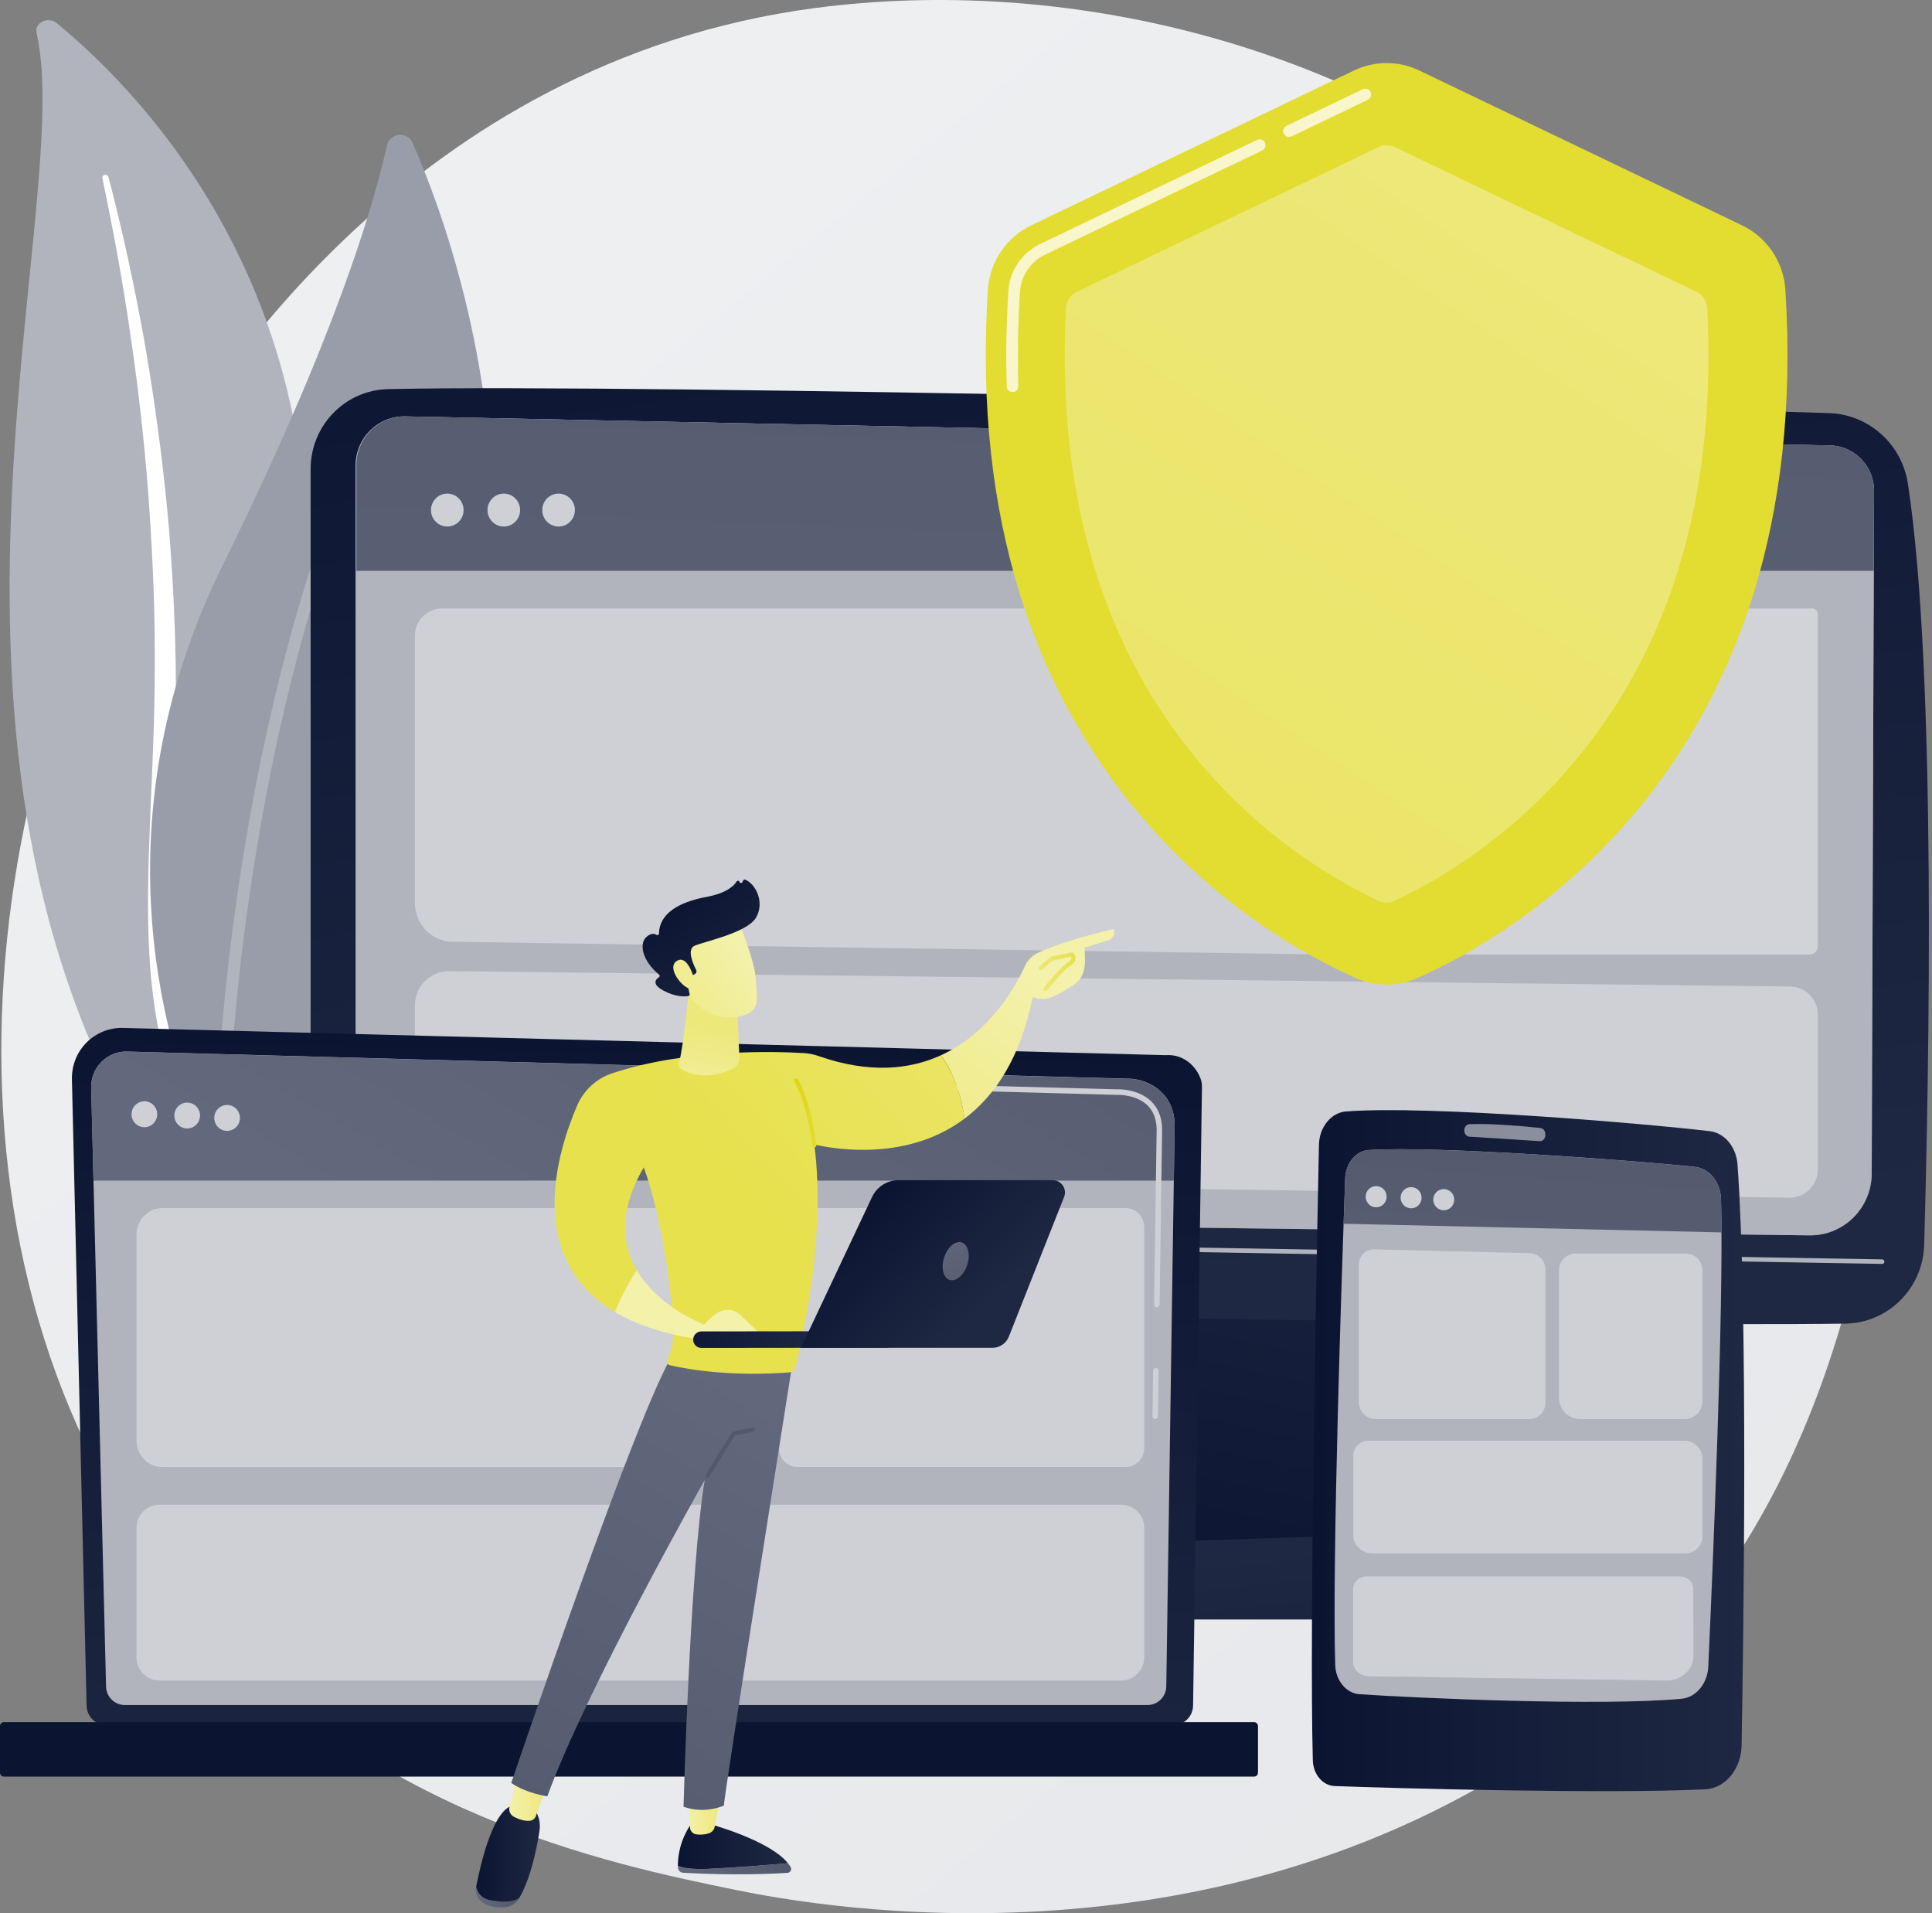
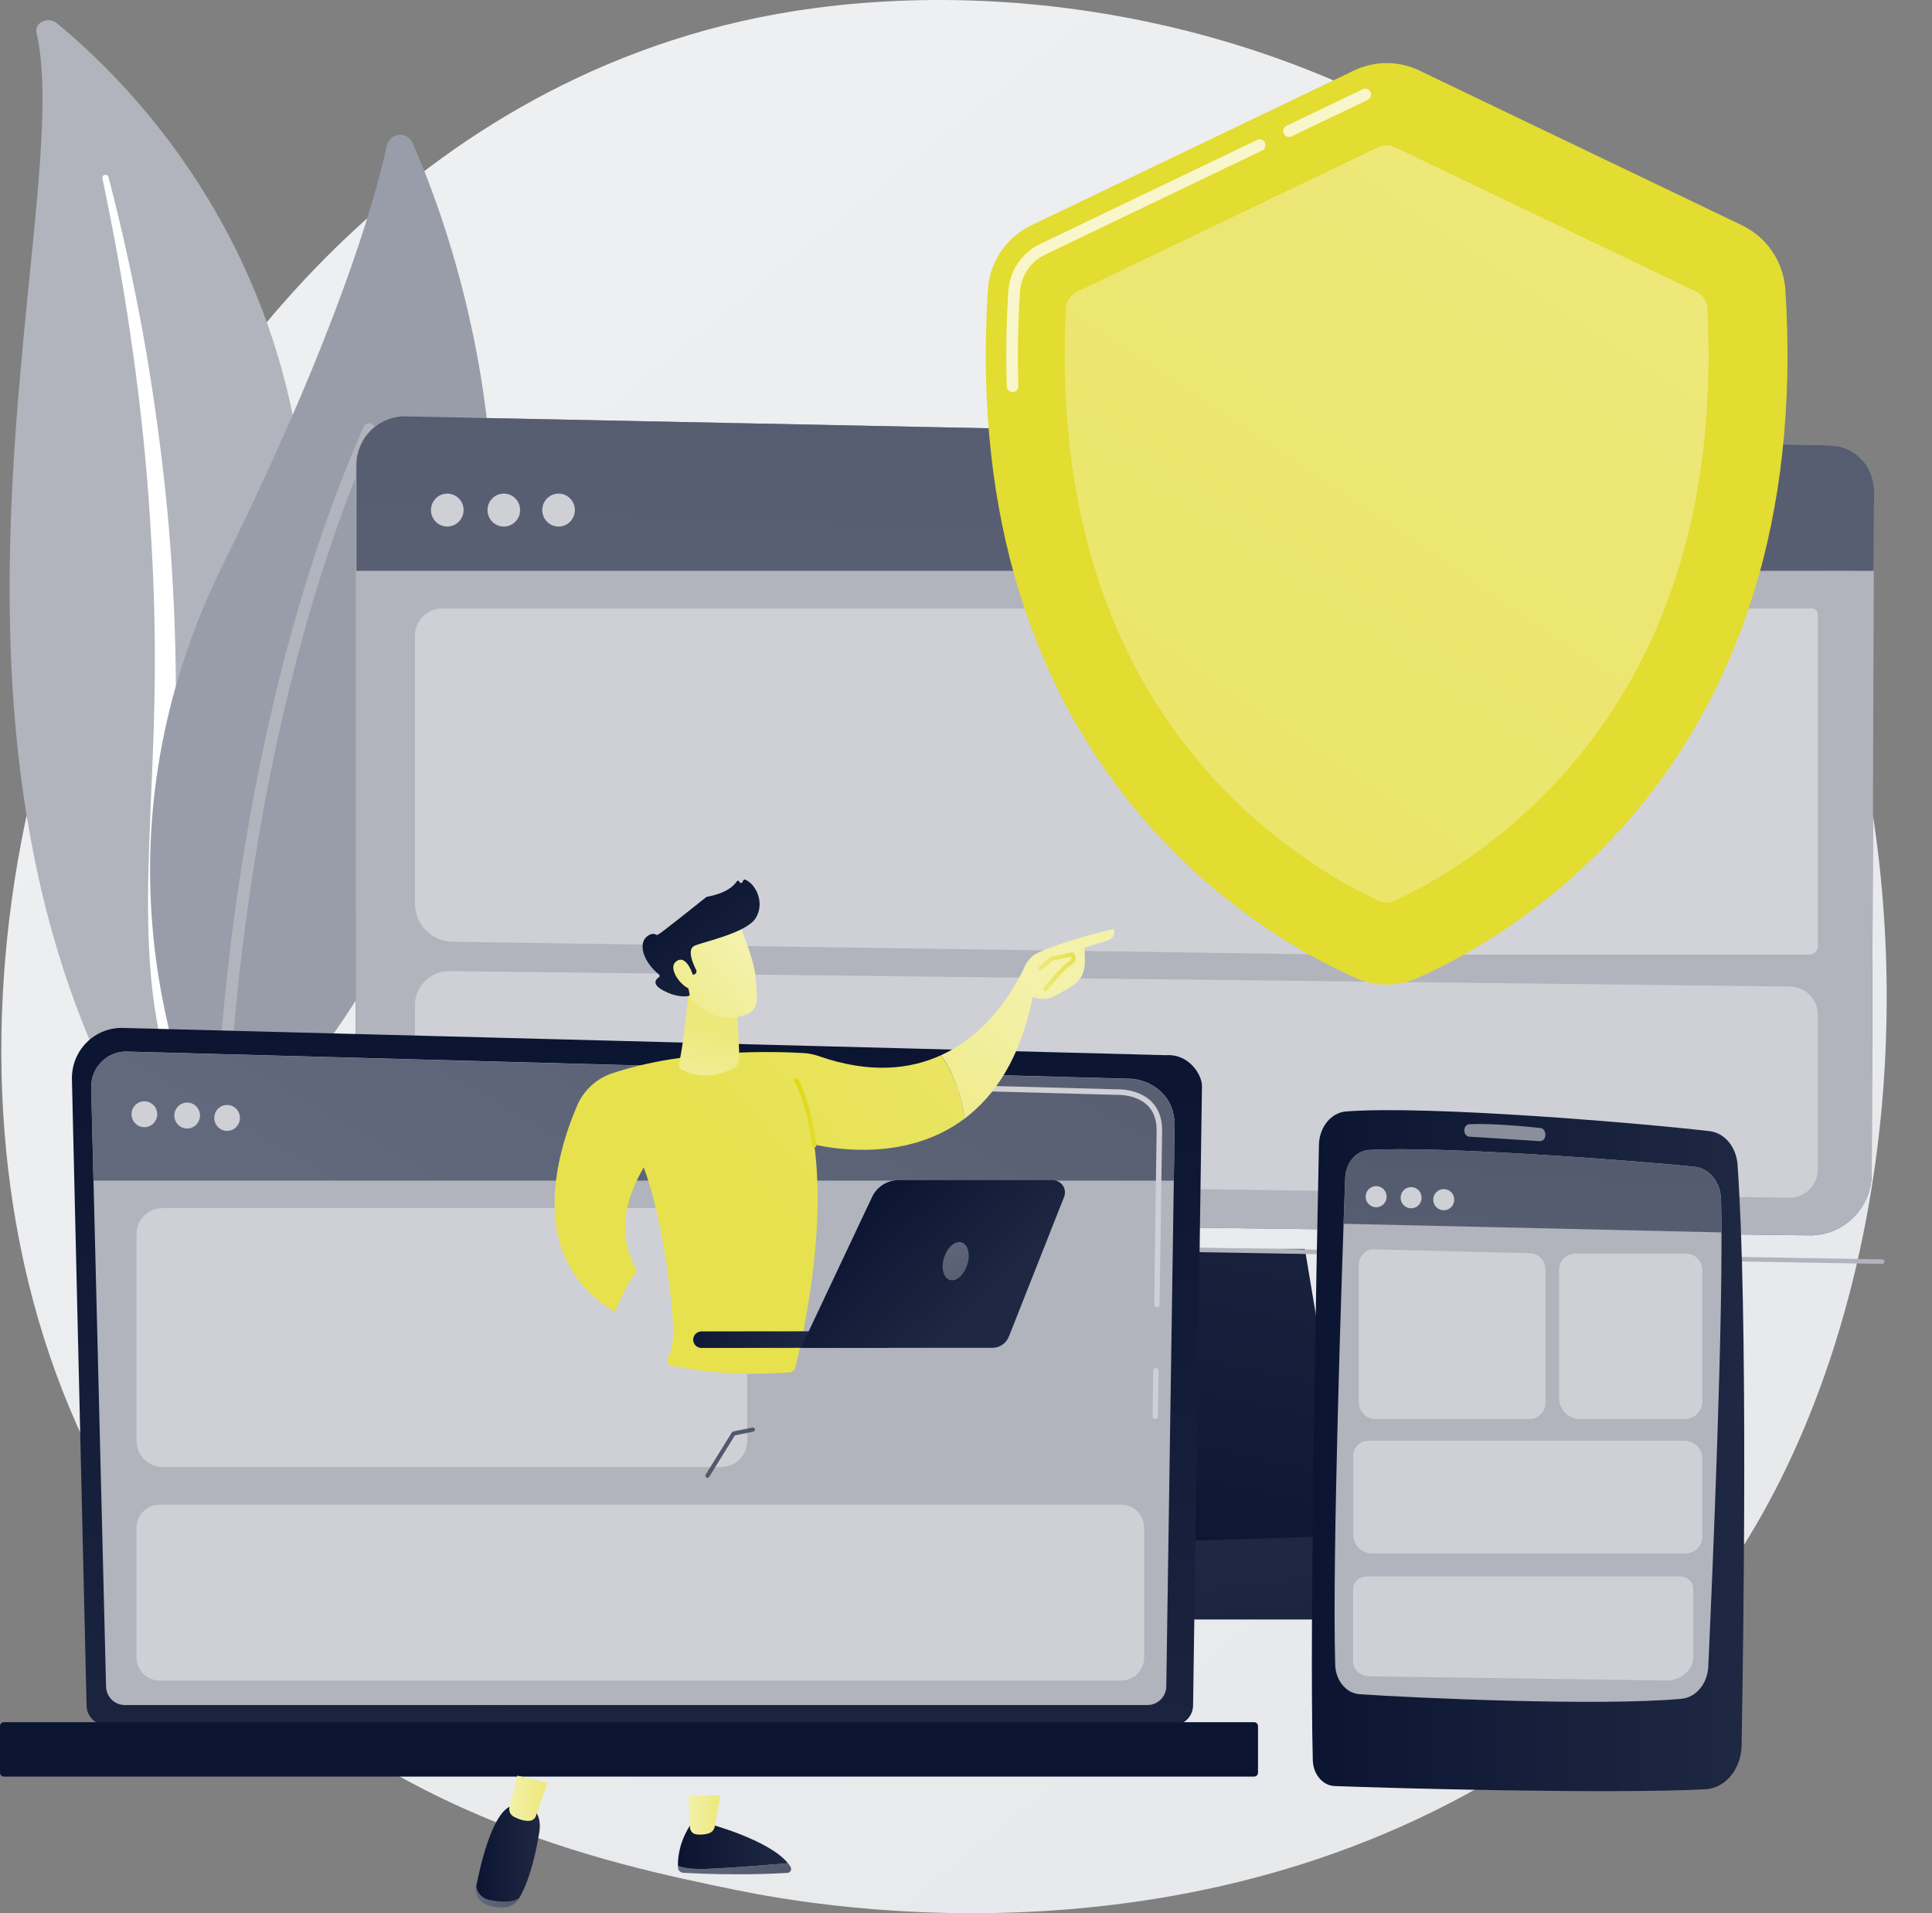
<svg xmlns="http://www.w3.org/2000/svg" width="404" height="400" viewBox="0 0 404 400" fill="none">
  <rect x="0" y="0" width="404" height="400" fill="#808080" stroke="none" />
  <path d="M348.828 343.735C340.732 352.343 333.072 357.893 327.02 362.278C255.88 413.826 171.704 398.799 153.814 395.13C127.396 389.712 76.331 379.238 39.412 335.393C-16.444 269.059 -7.746 164.553 35.579 95.566C43.503 82.948 85.365 12.911 170.448 1.679C221.94 -5.119 281.963 8.59 325.429 45.367C416.669 122.563 410.175 278.512 348.826 343.735H348.828Z" fill="url(#paint0_linear_176_17208)" />
  <path d="M7.636 6.842C7.15 4.753 10.059 3.364 11.841 4.823C29.933 19.638 73.402 64.004 62.568 141.535C48.977 238.811 72.214 274.306 101.137 295.956C101.137 295.956 61.414 285.774 36.422 249.758C-24.938 161.329 16.275 43.981 7.636 6.842Z" fill="#B1B4BD" />
  <g style="mix-blend-mode:soft-light">
    <path d="M21.403 37.224C23.667 48.053 25.684 58.916 27.243 69.827C28.868 80.729 30.111 91.669 30.963 102.627C31.766 113.587 32.334 124.558 32.367 135.535C32.455 146.511 32.004 157.478 31.507 168.487C31.08 179.493 30.578 190.576 31.375 201.739C32.16 212.879 34.482 224.117 39.09 234.652C40.241 237.278 41.453 239.894 42.828 242.424C44.151 244.976 45.605 247.478 47.108 249.956C50.144 254.9 53.561 259.679 57.37 264.213C65.014 273.267 74.235 281.299 84.392 288.095C85.46 288.811 86.992 288.635 87.812 287.702C88.618 286.787 88.439 285.482 87.419 284.757L87.412 284.752C84.995 283.037 82.603 281.301 80.309 279.478C79.145 278.582 78.03 277.642 76.893 276.723C75.799 275.767 74.66 274.846 73.602 273.862C69.29 269.986 65.293 265.85 61.668 261.476C54.376 252.771 48.539 243.069 44.117 233.012C41.97 227.96 40.254 222.78 39.001 217.502C37.753 212.222 36.967 206.85 36.533 201.437C35.663 190.601 36.057 179.627 36.392 168.619C36.712 157.609 36.947 146.543 36.659 135.486C36.532 129.958 36.291 124.433 35.937 118.914C35.779 116.154 35.558 113.397 35.344 110.64C35.099 107.884 34.837 105.131 34.549 102.38C33.375 91.376 31.816 80.408 29.862 69.5C27.848 58.599 25.503 47.749 22.682 36.997C22.601 36.69 22.25 36.497 21.898 36.568C21.555 36.635 21.339 36.928 21.4 37.226L21.403 37.224Z" fill="white" />
  </g>
  <path d="M50.601 239.678C48.383 242.055 44.482 241.371 43.148 238.396C35.784 221.979 19.123 173.664 46.641 118.002C69.879 70.999 78.057 43.281 80.905 30.439C81.507 27.724 85.193 27.364 86.306 29.909C98.578 58 130.983 153.553 50.603 239.678H50.601Z" fill="#999DA9" />
  <path d="M46.573 237.946C46.495 237.961 46.413 237.968 46.329 237.966C45.631 237.956 45.075 237.376 45.085 236.671C45.098 235.873 46.636 156.081 76.022 89.252C76.305 88.609 77.051 88.318 77.689 88.603C78.326 88.89 78.613 89.642 78.331 90.286C49.158 156.63 47.621 235.917 47.61 236.71C47.601 237.331 47.155 237.841 46.572 237.946H46.573Z" fill="#B1B4BD" />
  <path d="M208.309 261.124L201.208 325.437H283.592L272.862 261.124H208.309Z" fill="url(#paint1_linear_176_17208)" />
-   <path d="M64.953 98.069V249.638C64.953 262.106 74.791 272.302 87.135 272.625C141.954 274.052 333.686 277.514 385.869 276.738C394.839 276.604 402.104 269.356 402.363 260.301C403.369 225.089 405.004 140.417 398.955 101.107C397.682 92.829 390.763 86.638 382.471 86.371C336.54 84.887 133.291 80.175 81.132 81.357C72.137 81.562 64.953 88.982 64.953 98.069Z" fill="url(#paint2_linear_176_17208)" />
  <path d="M74.371 97.332V241.333C74.371 248.612 80.158 254.545 87.365 254.654L378.362 258.284C385.508 258.392 391.366 252.585 391.393 245.368L391.879 102.653C391.898 97.493 387.826 93.264 382.718 93.138L84.791 87.061C79.077 86.921 74.371 91.56 74.371 97.332Z" fill="url(#paint3_linear_176_17208)" />
  <path d="M393.582 264.251H393.573L74.362 258.758C74.104 258.754 73.899 258.538 73.903 258.277C73.907 258.016 74.118 257.81 74.378 257.813L393.589 263.306C393.847 263.31 394.053 263.526 394.048 263.787C394.044 264.045 393.836 264.251 393.58 264.251H393.582Z" fill="#B1B4BD" />
  <path d="M301.338 338.595H180.762C177.487 338.595 175.026 336.24 175.659 333.71L177.207 327.53C177.672 325.672 179.696 324.308 182.101 324.232L298.341 320.568C300.853 320.489 303.077 321.836 303.624 323.768L306.413 333.61C307.138 336.167 304.666 338.594 301.338 338.594V338.595Z" fill="url(#paint4_linear_176_17208)" />
  <path d="M74.371 97.332V241.333C74.371 248.612 80.158 254.545 87.365 254.654L378.362 258.284C385.508 258.392 391.366 252.585 391.393 245.368L391.879 102.653C391.898 97.493 387.826 93.264 382.718 93.138L84.791 87.061C79.077 86.921 74.371 91.56 74.371 97.332Z" fill="#B1B4BD" />
  <path d="M391.822 119.346L391.879 102.621C391.897 97.461 387.826 93.248 382.718 93.122L84.868 87.052C79.154 86.912 74.523 91.558 74.523 97.33V119.345H391.822V119.346Z" fill="url(#paint5_linear_176_17208)" />
  <path d="M93.531 110.088C95.415 110.088 96.942 108.546 96.942 106.644C96.942 104.741 95.415 103.199 93.531 103.199C91.648 103.199 90.121 104.741 90.121 106.644C90.121 108.546 91.648 110.088 93.531 110.088Z" fill="#CED0D6" />
  <path d="M105.35 110.088C107.233 110.088 108.76 108.546 108.76 106.644C108.76 104.741 107.233 103.199 105.35 103.199C103.466 103.199 101.939 104.741 101.939 106.644C101.939 108.546 103.466 110.088 105.35 110.088Z" fill="#CED0D6" />
  <path d="M116.804 110.088C118.688 110.088 120.215 108.546 120.215 106.644C120.215 104.741 118.688 103.199 116.804 103.199C114.921 103.199 113.394 104.741 113.394 106.644C113.394 108.546 114.921 110.088 116.804 110.088Z" fill="#CED0D6" />
  <path d="M374.143 250.41L94.427 246.337C90.176 246.275 86.761 242.778 86.761 238.483V210.211C86.761 206.215 89.992 202.99 93.948 203.036L374.322 206.255C377.541 206.293 380.132 208.938 380.132 212.189V244.449C380.132 247.775 377.437 250.457 374.143 250.41Z" fill="#CED0D6" />
  <path d="M273.44 199.502L94.632 196.905C90.266 196.841 86.76 193.249 86.76 188.839V132.938C86.76 129.782 89.295 127.222 92.42 127.222H272.25C275.839 127.222 278.749 130.161 278.749 133.785V194.218C278.749 197.167 276.36 199.545 273.44 199.502Z" fill="#CED0D6" />
  <path opacity="0.42" d="M285.642 127.222H378.895C379.577 127.222 380.132 127.781 380.132 128.471V197.779C380.132 198.773 379.333 199.58 378.349 199.58H285.238C284.331 199.58 283.594 198.835 283.594 197.919V129.292C283.594 128.15 284.512 127.222 285.644 127.222H285.642Z" fill="white" />
  <path d="M18.102 356.527C18.102 358.816 19.959 360.691 22.229 360.691H245.36C247.629 360.691 249.487 358.818 249.487 356.527L251.344 227.034C251.344 224.745 248.672 220.275 243.778 220.611L25.71 214.912C22.862 214.837 20.109 215.945 18.092 217.974C16.075 220.004 14.973 222.779 15.04 225.653L18.104 356.527H18.102Z" fill="url(#paint6_linear_176_17208)" />
  <path d="M22.175 352.534C22.175 354.702 23.931 356.477 26.079 356.477H239.978C242.124 356.477 243.882 354.702 243.882 352.534L245.634 234.979C245.427 227.904 239.286 225.362 235.563 225.513L26.564 219.85C24.564 219.795 22.63 220.575 21.212 222.001C19.795 223.428 19.015 225.382 19.066 227.402L22.175 352.533V352.534Z" fill="#B1B4BD" />
  <path d="M0.806 371.44L262.256 371.44C262.701 371.44 263.062 371.076 263.062 370.626V360.877C263.062 360.427 262.701 360.063 262.256 360.063L0.806 360.063C0.361 360.063 -0 360.427 -0 360.877V370.626C-0 371.076 0.361 371.44 0.806 371.44Z" fill="url(#paint7_linear_176_17208)" />
  <path d="M245.459 246.833L245.633 235.055C245.427 227.98 239.286 225.4 235.562 225.55L26.564 219.869C24.564 219.814 22.63 220.583 21.212 222.011C19.795 223.438 19.016 225.462 19.066 227.482L19.546 246.833H245.458H245.459Z" fill="url(#paint8_linear_176_17208)" />
  <path d="M241.57 296.687H241.562C241.245 296.682 240.992 296.42 240.998 296.1L241.136 286.567C241.14 286.251 241.396 285.998 241.709 285.998H241.717C242.034 286.002 242.287 286.264 242.281 286.584L242.142 296.118C242.138 296.433 241.883 296.687 241.57 296.687Z" fill="#CED0D6" />
  <path d="M241.909 273.325H241.901C241.584 273.321 241.331 273.057 241.337 272.739L241.868 236.225C241.858 234.055 241.206 232.324 239.931 231.089C237.548 228.784 233.767 228.902 233.608 228.91L166.808 227.1C166.493 227.092 166.243 226.827 166.252 226.507C166.26 226.188 166.503 225.916 166.839 225.945L233.6 227.754C234.015 227.73 238.042 227.659 240.722 230.254C242.23 231.713 243.002 233.724 243.013 236.229L242.483 272.755C242.478 273.07 242.223 273.324 241.911 273.324L241.909 273.325Z" fill="#CED0D6" />
  <path d="M33.986 252.577H150.803C153.807 252.577 156.246 255.04 156.246 258.074V301.226C156.246 304.26 153.807 306.723 150.803 306.723H33.986C30.982 306.723 28.543 304.26 28.543 301.226V258.074C28.543 255.04 30.982 252.577 33.986 252.577Z" fill="#CED0D6" />
-   <path d="M235.368 252.577H166.806C164.652 252.577 162.906 254.34 162.906 256.515V302.783C162.906 304.958 164.652 306.722 166.806 306.722H235.368C237.522 306.722 239.268 304.958 239.268 302.783V256.515C239.268 254.34 237.522 252.577 235.368 252.577Z" fill="#CED0D6" />
  <path d="M234.474 314.597H33.335C30.688 314.597 28.543 316.764 28.543 319.437V346.51C28.543 349.183 30.688 351.35 33.335 351.35H234.474C237.121 351.35 239.267 349.183 239.267 346.51V319.437C239.267 316.764 237.121 314.597 234.474 314.597Z" fill="#CED0D6" />
  <path d="M32.805 233.582C33.145 232.124 32.252 230.664 30.809 230.32C29.366 229.976 27.92 230.879 27.579 232.336C27.238 233.793 28.132 235.253 29.575 235.597C31.018 235.941 32.464 235.039 32.805 233.582Z" fill="#CED0D6" />
  <path d="M39.138 235.941C40.621 235.941 41.823 234.727 41.823 233.23C41.823 231.733 40.621 230.519 39.138 230.519C37.656 230.519 36.454 231.733 36.454 233.23C36.454 234.727 37.656 235.941 39.138 235.941Z" fill="#CED0D6" />
  <path d="M48.516 236.235C49.886 235.662 50.537 234.077 49.969 232.693C49.402 231.31 47.831 230.653 46.462 231.226C45.092 231.799 44.441 233.385 45.009 234.768C45.576 236.152 47.147 236.808 48.516 236.235Z" fill="#CED0D6" />
  <path d="M275.803 239.361C275.327 262.045 273.784 340.295 274.521 368.024C274.6 370.962 276.592 373.32 279.079 373.416C291.376 373.892 336.46 375.098 356.576 374.099C360.766 373.892 364.098 369.883 364.185 364.929C364.603 341.118 365.526 274.147 363.333 243.468C363.071 239.792 360.629 236.864 357.522 236.497C344.129 234.914 298.851 231.044 281.472 232.377C278.338 232.618 275.882 235.65 275.805 239.359L275.803 239.361Z" fill="url(#paint9_linear_176_17208)" />
  <path d="M281.291 246.322C280.629 264.631 278.541 325.545 279.204 348.07C279.301 351.361 281.498 354.024 284.281 354.217C295.743 355.009 334.845 356.756 351.655 355.166C354.682 354.879 357.057 351.988 357.221 348.405C358.073 329.726 360.519 273.006 359.884 250.734C359.783 247.182 357.454 244.279 354.456 243.962C342.058 242.647 300.506 239.518 286.221 240.438C283.539 240.611 281.407 243.152 281.293 246.323L281.291 246.322Z" fill="#B1B4BD" />
  <path opacity="0.5" d="M306.197 236.343C306.197 237.039 306.657 237.613 307.244 237.65C310.149 237.83 318.332 238.338 321.988 238.589C322.709 238.638 323.275 237.873 323.138 237.034L323.115 236.892C323.023 236.32 322.62 235.889 322.13 235.837C319.657 235.569 312.198 234.827 307.257 235.036C306.664 235.061 306.197 235.643 306.197 236.344V236.343Z" fill="white" />
  <path d="M359.984 257.663C359.974 255.203 359.941 252.783 359.884 250.757C359.783 247.205 357.453 244.29 354.456 243.974C342.057 242.658 300.506 239.524 286.221 240.444C283.539 240.617 281.406 243.178 281.292 246.349C281.19 249.19 281.115 251.427 280.96 255.858L359.985 257.665L359.984 257.663Z" fill="url(#paint10_linear_176_17208)" />
  <path d="M319.91 296.686H287.593C285.683 296.686 284.134 295.076 284.134 293.089V264.432C284.134 262.617 285.572 261.158 287.317 261.201L319.933 262.012C321.728 262.057 323.16 263.582 323.16 265.448V293.307C323.16 295.174 321.705 296.686 319.91 296.686Z" fill="#CED0D6" />
  <path d="M352.308 296.686H330.395C327.976 296.686 326.014 294.706 326.014 292.262V265.544C326.014 263.637 327.545 262.091 329.433 262.091H352.539C354.44 262.091 355.98 263.647 355.98 265.566V292.978C355.98 295.027 354.337 296.686 352.308 296.686Z" fill="#CED0D6" />
  <path d="M352.452 324.769H286.877C284.72 324.769 282.973 323.003 282.973 320.826V304.424C282.973 302.656 284.391 301.224 286.141 301.224H352.295C354.329 301.224 355.98 302.889 355.98 304.945V321.208C355.98 323.175 354.401 324.77 352.452 324.77V324.769Z" fill="#CED0D6" />
  <path d="M348.414 351.348L286.27 350.474C284.428 350.448 282.949 349.091 282.949 347.427V332.235C282.949 330.77 284.264 329.582 285.884 329.582H351.26C352.81 329.582 354.069 330.715 354.073 332.117L354.114 346.263C354.123 349.101 351.552 351.393 348.413 351.35L348.414 351.348Z" fill="#CED0D6" />
  <path d="M287.766 252.412C288.977 252.412 289.96 251.42 289.96 250.197C289.96 248.973 288.977 247.981 287.766 247.981C286.554 247.981 285.572 248.973 285.572 250.197C285.572 251.42 286.554 252.412 287.766 252.412Z" fill="#CED0D6" />
  <path d="M295.077 252.625C296.288 252.625 297.271 251.634 297.271 250.41C297.271 249.186 296.288 248.194 295.077 248.194C293.865 248.194 292.883 249.186 292.883 250.41C292.883 251.634 293.865 252.625 295.077 252.625Z" fill="#CED0D6" />
  <path d="M301.901 253.036C303.113 253.036 304.095 252.044 304.095 250.821C304.095 249.597 303.113 248.605 301.901 248.605C300.689 248.605 299.707 249.597 299.707 250.821C299.707 252.044 300.689 253.036 301.901 253.036Z" fill="#CED0D6" />
  <path d="M373.339 60.572C372.966 54.76 369.491 49.612 364.282 47.112L296.79 14.742C292.467 12.668 287.451 12.668 283.128 14.742L215.636 47.112C210.427 49.61 206.952 54.759 206.579 60.572C200.249 159.395 262.994 195.404 283.563 204.499C287.643 206.303 292.278 206.303 296.356 204.499C316.924 195.404 379.671 159.395 373.34 60.572H373.339Z" fill="url(#paint11_linear_176_17208)" />
  <path opacity="0.74" d="M269.544 28.643C269.087 28.643 268.651 28.384 268.443 27.94C268.153 27.326 268.413 26.591 269.02 26.3L284.968 18.651C285.575 18.359 286.304 18.621 286.592 19.235C286.881 19.848 286.622 20.583 286.014 20.874L270.066 28.523C269.898 28.604 269.719 28.643 269.544 28.643Z" fill="white" />
  <path opacity="0.74" d="M211.741 81.982C211.087 81.982 210.545 81.458 210.524 80.793C210.31 74.359 210.422 67.649 210.858 60.849C211.129 56.616 213.665 52.85 217.476 51.022L262.88 29.246C263.486 28.954 264.215 29.216 264.503 29.83C264.793 30.444 264.533 31.178 263.925 31.469L218.522 53.246C215.509 54.691 213.505 57.666 213.291 61.009C212.86 67.73 212.749 74.358 212.962 80.71C212.984 81.389 212.457 81.959 211.785 81.982C211.77 81.982 211.756 81.982 211.743 81.982H211.741Z" fill="white" />
  <path d="M357.018 64.428C356.944 62.954 356.076 61.639 354.756 61.006L291.662 30.745C290.585 30.227 289.334 30.227 288.257 30.745L225.162 61.006C223.843 61.639 222.974 62.954 222.9 64.428C221.034 101.292 229.466 132.05 247.979 155.89C262.094 174.066 278.604 183.807 288.279 188.35C289.345 188.852 290.572 188.852 291.637 188.35C301.313 183.807 317.823 174.066 331.938 155.89C350.451 132.05 358.883 101.292 357.017 64.428H357.018Z" fill="url(#paint12_linear_176_17208)" />
  <path d="M164.766 389.555C160.711 389.909 153.671 390.484 148.122 390.73C144.787 390.879 142.866 390.549 141.76 390.102C141.762 390.228 141.766 390.347 141.77 390.458C141.796 391.047 142.271 391.52 142.86 391.553C153.346 392.144 161.685 391.758 164.654 391.575C165.267 391.537 165.634 390.863 165.32 390.334C165.163 390.071 164.973 389.811 164.766 389.555Z" fill="url(#paint13_linear_176_17208)" />
  <path d="M148.122 390.73C153.671 390.484 160.711 389.909 164.766 389.555C160.779 384.614 148.122 381.285 148.122 381.285H144.547C142.088 384.863 141.733 388.271 141.76 390.102C142.866 390.549 144.787 390.879 148.122 390.73Z" fill="url(#paint14_linear_176_17208)" />
  <path d="M143.946 375.391L144.281 382.077C144.317 382.802 144.854 383.409 145.572 383.513C146.287 383.617 147.242 383.63 148.257 383.288C148.88 383.078 149.344 382.548 149.459 381.9L150.615 375.393H143.946V375.391Z" fill="url(#paint15_linear_176_17208)" />
  <path d="M102.458 397.266C100.699 396.947 99.903 395.754 99.569 394.479C99.566 394.491 99.565 394.502 99.562 394.514C99.304 395.859 99.903 397.252 101.103 397.915C102.552 398.716 104.137 398.853 105.368 398.786C106.687 398.716 107.9 398.003 108.566 396.862L108.576 396.844C107.251 397.7 105.391 397.801 102.458 397.266Z" fill="url(#paint16_linear_176_17208)" />
  <path d="M110.75 377.45H107.801C103.311 377.331 100.491 389.692 99.568 394.479C99.902 395.754 100.698 396.947 102.456 397.266C105.389 397.801 107.249 397.7 108.575 396.844C111.001 392.678 112.204 386.576 112.781 383.015C113.439 378.964 110.749 377.452 110.749 377.452L110.75 377.45Z" fill="url(#paint17_linear_176_17208)" />
  <path d="M108.181 371.246L106.543 377.82C106.342 378.627 106.725 379.46 107.464 379.843C108.379 380.317 109.669 380.817 110.853 380.671C111.411 380.603 111.873 380.207 112.057 379.677L114.46 372.76L108.181 371.246Z" fill="url(#paint18_linear_176_17208)" />
-   <path d="M165.765 284.651C165.765 284.651 151.136 376.995 151.377 377.502C151.377 377.502 147.338 379.356 142.933 377.738C142.933 377.738 144.255 328.375 147.355 309.447C147.355 309.447 122.389 353.569 114.46 375.554C114.46 375.554 110.325 375.056 106.903 372.781C106.903 372.781 133.785 293.363 140.956 282.787L165.765 284.652V284.651Z" fill="url(#paint19_linear_176_17208)" />
  <path d="M147.939 308.964C147.86 308.964 147.78 308.943 147.71 308.898C147.508 308.77 147.446 308.501 147.573 308.297L153.04 299.48C153.102 299.377 153.204 299.307 153.321 299.284L157.343 298.466C157.579 298.418 157.806 298.572 157.853 298.807C157.9 299.043 157.748 299.274 157.515 299.321L153.674 300.102L148.307 308.761C148.224 308.894 148.084 308.966 147.94 308.966L147.939 308.964Z" fill="url(#paint20_linear_176_17208)" />
  <path d="M232.895 194.225C232.895 194.225 223.024 196.423 217.02 199.222C215.827 199.778 214.876 200.751 214.335 201.949C212.539 205.921 207.167 215.882 196.748 220.636C198.249 222.647 200.664 226.831 201.716 233.862C207.974 229.159 213.376 221.303 215.97 208.422C215.97 208.422 217.945 209.507 220.409 208.298C221.71 207.66 223.213 206.754 224.342 206.042C225.466 205.332 226.303 204.23 226.628 202.94C227.058 201.239 226.805 199.744 226.805 198.139L231.879 196.552C231.879 196.552 233.404 195.97 232.895 194.227V194.225Z" fill="url(#paint21_linear_176_17208)" />
  <path d="M201.717 233.862C200.664 226.831 198.249 222.647 196.748 220.636C190.276 223.59 181.857 224.533 171.136 220.782C170.147 220.436 169.118 220.233 168.072 220.171C162.365 219.833 143.558 219.216 127.995 224.409C124.72 225.503 122.067 227.947 120.7 231.115C116.491 240.872 109.675 263.09 128.596 274.307C130.049 270.663 131.727 267.733 133.162 265.58C130.115 260.39 129.212 253.301 134.62 244.07C138.562 254.821 140.413 270.509 140.799 277.452C140.926 279.738 140.53 282.019 139.641 284.129L139.544 284.36C139.354 284.81 139.615 285.33 140.093 285.439C150.745 287.854 161.824 287.199 165.133 286.922C165.724 286.873 166.215 286.446 166.35 285.869C171.53 263.829 171.541 248.794 170.273 239.29C175.119 240.384 189.934 242.717 201.715 233.862H201.717Z" fill="url(#paint22_linear_176_17208)" />
  <path d="M170.294 239.882C170.08 239.882 169.895 239.722 169.866 239.503C168.65 230.223 166.173 226.174 166.148 226.134C166.021 225.93 166.081 225.661 166.282 225.531C166.483 225.403 166.75 225.464 166.877 225.667C166.982 225.835 169.477 229.891 170.722 239.39C170.754 239.629 170.587 239.848 170.351 239.879C170.332 239.882 170.313 239.884 170.294 239.884V239.882Z" fill="url(#paint23_linear_176_17208)" />
  <path d="M144.007 207.333C144.007 207.333 142.93 218.839 141.98 222.243C141.836 222.758 142.058 223.303 142.522 223.571C144.133 224.5 147.994 226.015 153.278 223.401C154.134 222.977 154.649 222.077 154.609 221.123L154.144 210.005L144.007 207.333Z" fill="url(#paint24_linear_176_17208)" />
  <path d="M154.376 192.612C154.376 192.612 157.822 200.607 158.053 204.803C158.285 209 159.18 211.722 154.376 212.568C149.572 213.413 145.523 210.996 143.331 206.816C143.331 206.816 139.894 200.375 140.666 197.736C141.436 195.098 154.377 192.61 154.377 192.61L154.376 192.612Z" fill="url(#paint25_linear_176_17208)" />
-   <path d="M144.973 203.811L145.247 203.688C145.595 203.533 145.744 203.115 145.569 202.774C144.891 201.451 143.57 198.422 145.277 197.716C147.476 196.805 156.186 195.01 158.066 191.89C159.872 188.891 158.272 185.017 155.867 183.917C155.706 183.843 155.516 183.901 155.433 184.059L155.232 184.442C155.095 184.705 154.711 184.664 154.63 184.38C154.552 184.107 154.192 184.053 154.042 184.295C153.465 185.229 151.905 186.743 147.734 187.521C141.807 188.626 137.887 191.049 137.79 195.185C137.785 195.447 137.508 195.594 137.285 195.457C136.848 195.188 136.147 195.061 135.211 195.856C133.584 197.239 134.25 200.824 137.819 203.773C137.989 203.913 137.987 204.181 137.803 204.302C137.156 204.727 136.191 205.74 138.691 207.088C141.275 208.484 143.205 208.369 143.949 208.245C144.134 208.215 144.252 208.033 144.212 207.849L143.419 204.213C143.375 204.007 143.529 203.812 143.739 203.812H144.974L144.973 203.811Z" fill="url(#paint26_linear_176_17208)" />
+   <path d="M144.973 203.811L145.247 203.688C145.595 203.533 145.744 203.115 145.569 202.774C144.891 201.451 143.57 198.422 145.277 197.716C147.476 196.805 156.186 195.01 158.066 191.89C159.872 188.891 158.272 185.017 155.867 183.917C155.706 183.843 155.516 183.901 155.433 184.059L155.232 184.442C155.095 184.705 154.711 184.664 154.63 184.38C154.552 184.107 154.192 184.053 154.042 184.295C153.465 185.229 151.905 186.743 147.734 187.521C137.785 195.447 137.508 195.594 137.285 195.457C136.848 195.188 136.147 195.061 135.211 195.856C133.584 197.239 134.25 200.824 137.819 203.773C137.989 203.913 137.987 204.181 137.803 204.302C137.156 204.727 136.191 205.74 138.691 207.088C141.275 208.484 143.205 208.369 143.949 208.245C144.134 208.215 144.252 208.033 144.212 207.849L143.419 204.213C143.375 204.007 143.529 203.812 143.739 203.812H144.974L144.973 203.811Z" fill="url(#paint26_linear_176_17208)" />
  <path d="M145.123 204.579C145.123 204.579 143.807 199.472 141.541 200.904C139.273 202.336 142.718 206.627 144.541 206.817L145.124 204.579H145.123Z" fill="url(#paint27_linear_176_17208)" />
  <path d="M218.602 207.233C218.506 207.233 218.409 207.202 218.329 207.135C218.144 206.984 218.117 206.709 218.267 206.522C218.64 206.058 221.953 201.968 223.229 201.241C223.694 200.976 223.971 200.702 224.029 200.45C224.058 200.329 224.039 200.193 223.971 200.039L220.08 200.827L217.874 202.737C217.695 202.894 217.421 202.874 217.265 202.69C217.11 202.507 217.131 202.232 217.312 202.075L219.603 200.09C219.659 200.041 219.727 200.008 219.8 199.993L224.109 199.122C224.282 199.087 224.456 199.159 224.553 199.306C224.868 199.778 224.974 200.219 224.873 200.65C224.754 201.16 224.356 201.602 223.657 202C222.697 202.547 219.927 205.848 218.94 207.072C218.854 207.179 218.73 207.233 218.605 207.233H218.602Z" fill="url(#paint28_linear_176_17208)" />
-   <path d="M144.954 279.838L160.189 280.028L154.857 274.96C153.532 273.7 151.509 273.496 149.979 274.498C149.083 275.084 148.111 275.881 147.27 276.935C147.27 276.935 137.766 273.427 133.159 265.581C131.724 267.733 130.046 270.663 128.593 274.307C132.722 276.756 138.076 278.681 144.953 279.838H144.954Z" fill="url(#paint29_linear_176_17208)" />
  <path d="M146.596 281.823C146.626 281.824 146.654 281.826 146.684 281.824L185.356 281.783C186.312 281.783 187.086 281.006 187.085 280.051C187.085 279.096 186.306 278.306 185.352 278.324L146.68 278.366C145.724 278.366 144.95 279.142 144.951 280.097C144.951 281.022 145.68 281.778 146.594 281.823H146.596Z" fill="url(#paint30_linear_176_17208)" />
  <path d="M220.12 246.739H187.914C185.538 246.739 183.376 248.109 182.362 250.256L167.474 281.801H207.497C209.027 281.801 210.404 280.866 210.966 279.443L222.512 250.253C223.179 248.566 221.936 246.738 220.12 246.738V246.739Z" fill="url(#paint31_linear_176_17208)" />
  <path d="M202.249 264.48C202.956 262.316 202.45 260.203 201.121 259.76C199.791 259.318 198.141 260.713 197.434 262.877C196.728 265.042 197.234 267.155 198.563 267.597C199.893 268.04 201.543 266.644 202.249 264.48Z" fill="url(#paint32_linear_176_17208)" />
  <defs>
    <linearGradient id="paint0_linear_176_17208" x1="445.787" y1="518.059" x2="89.132" y2="79.446" gradientUnits="userSpaceOnUse">
      <stop stop-color="#E4E5E8" />
      <stop offset="1" stop-color="#EEEFF1" />
    </linearGradient>
    <linearGradient id="paint1_linear_176_17208" x1="237.607" y1="333.051" x2="262.441" y2="216.984" gradientUnits="userSpaceOnUse">
      <stop stop-color="#0B1532" />
      <stop offset="1" stop-color="#1F2842" />
    </linearGradient>
    <linearGradient id="paint2_linear_176_17208" x1="212.852" y1="31.157" x2="245.151" y2="271.281" gradientUnits="userSpaceOnUse">
      <stop stop-color="#0B1532" />
      <stop offset="1" stop-color="#1F2842" />
    </linearGradient>
    <linearGradient id="paint3_linear_176_17208" x1="247.527" y1="-19.5" x2="221.185" y2="317.142" gradientUnits="userSpaceOnUse">
      <stop stop-color="#B3B6BF" />
      <stop offset="1" stop-color="#4F576B" />
    </linearGradient>
    <linearGradient id="paint4_linear_176_17208" x1="249.049" y1="410.798" x2="240.104" y2="327.138" gradientUnits="userSpaceOnUse">
      <stop stop-color="#0B1532" />
      <stop offset="1" stop-color="#1F2842" />
    </linearGradient>
    <linearGradient id="paint5_linear_176_17208" x1="224.834" y1="309.811" x2="237.509" y2="9.333" gradientUnits="userSpaceOnUse">
      <stop stop-color="#63697C" />
      <stop offset="1" stop-color="#52596D" />
    </linearGradient>
    <linearGradient id="paint6_linear_176_17208" x1="133.881" y1="215.514" x2="129.903" y2="396.981" gradientUnits="userSpaceOnUse">
      <stop stop-color="#0B1532" />
      <stop offset="1" stop-color="#1F2842" />
    </linearGradient>
    <linearGradient id="paint7_linear_176_17208" x1="131.748" y1="358.085" x2="135.415" y2="231.004" gradientUnits="userSpaceOnUse">
      <stop stop-color="#0B1532" />
      <stop offset="1" stop-color="#1F2842" />
    </linearGradient>
    <linearGradient id="paint8_linear_176_17208" x1="109.816" y1="275.317" x2="192.911" y2="132.794" gradientUnits="userSpaceOnUse">
      <stop stop-color="#63697C" />
      <stop offset="1" stop-color="#52596D" />
    </linearGradient>
    <linearGradient id="paint9_linear_176_17208" x1="274.324" y1="303.293" x2="364.737" y2="303.293" gradientUnits="userSpaceOnUse">
      <stop stop-color="#0B1532" />
      <stop offset="1" stop-color="#1F2842" />
    </linearGradient>
    <linearGradient id="paint10_linear_176_17208" x1="312.795" y1="369.19" x2="322.736" y2="223.503" gradientUnits="userSpaceOnUse">
      <stop stop-color="#63697C" />
      <stop offset="1" stop-color="#52596D" />
    </linearGradient>
    <linearGradient id="paint11_linear_176_17208" x1="449.184" y1="-91.864" x2="360.466" y2="9.897" gradientUnits="userSpaceOnUse">
      <stop stop-color="#DED60D" />
      <stop offset="1" stop-color="#E3DC31" />
    </linearGradient>
    <linearGradient id="paint12_linear_176_17208" x1="329.269" y1="31.407" x2="102.503" y2="368.231" gradientUnits="userSpaceOnUse">
      <stop stop-color="#EDE87A" />
      <stop offset="1" stop-color="#E7E14E" />
    </linearGradient>
    <linearGradient id="paint13_linear_176_17208" x1="141.76" y1="390.712" x2="165.435" y2="390.712" gradientUnits="userSpaceOnUse">
      <stop stop-color="#63697C" />
      <stop offset="1" stop-color="#52596D" />
    </linearGradient>
    <linearGradient id="paint14_linear_176_17208" x1="141.759" y1="386.026" x2="164.766" y2="386.026" gradientUnits="userSpaceOnUse">
      <stop stop-color="#0B1532" />
      <stop offset="1" stop-color="#1F2842" />
    </linearGradient>
    <linearGradient id="paint15_linear_176_17208" x1="143.946" y1="379.483" x2="150.615" y2="379.483" gradientUnits="userSpaceOnUse">
      <stop stop-color="#F3F1AA" />
      <stop offset="1" stop-color="#EDE87A" />
    </linearGradient>
    <linearGradient id="paint16_linear_176_17208" x1="99.504" y1="396.64" x2="108.576" y2="396.64" gradientUnits="userSpaceOnUse">
      <stop stop-color="#63697C" />
      <stop offset="1" stop-color="#52596D" />
    </linearGradient>
    <linearGradient id="paint17_linear_176_17208" x1="99.569" y1="387.522" x2="112.885" y2="387.522" gradientUnits="userSpaceOnUse">
      <stop stop-color="#0B1532" />
      <stop offset="1" stop-color="#1F2842" />
    </linearGradient>
    <linearGradient id="paint18_linear_176_17208" x1="106.491" y1="375.972" x2="114.46" y2="375.972" gradientUnits="userSpaceOnUse">
      <stop stop-color="#F3F1AA" />
      <stop offset="1" stop-color="#EDE87A" />
    </linearGradient>
    <linearGradient id="paint19_linear_176_17208" x1="170.956" y1="289.118" x2="101.933" y2="401.079" gradientUnits="userSpaceOnUse">
      <stop stop-color="#63697C" />
      <stop offset="1" stop-color="#52596D" />
    </linearGradient>
    <linearGradient id="paint20_linear_176_17208" x1="255.164" y1="262.923" x2="183.819" y2="290.504" gradientUnits="userSpaceOnUse">
      <stop stop-color="#63697C" />
      <stop offset="1" stop-color="#52596D" />
    </linearGradient>
    <linearGradient id="paint21_linear_176_17208" x1="216.112" y1="206.438" x2="184.157" y2="247.604" gradientUnits="userSpaceOnUse">
      <stop stop-color="#F3F1AA" />
      <stop offset="1" stop-color="#EDE87A" />
    </linearGradient>
    <linearGradient id="paint22_linear_176_17208" x1="228.305" y1="177.443" x2="153.786" y2="246.85" gradientUnits="userSpaceOnUse">
      <stop stop-color="#EDE87A" />
      <stop offset="1" stop-color="#E7E14E" />
    </linearGradient>
    <linearGradient id="paint23_linear_176_17208" x1="166.082" y1="232.674" x2="170.727" y2="232.674" gradientUnits="userSpaceOnUse">
      <stop stop-color="#DED60D" />
      <stop offset="1" stop-color="#E3DC31" />
    </linearGradient>
    <linearGradient id="paint24_linear_176_17208" x1="145.754" y1="233.241" x2="149.274" y2="214.944" gradientUnits="userSpaceOnUse">
      <stop stop-color="#F3F1AA" />
      <stop offset="1" stop-color="#EDE87A" />
    </linearGradient>
    <linearGradient id="paint25_linear_176_17208" x1="155.099" y1="199.65" x2="135.253" y2="214.686" gradientUnits="userSpaceOnUse">
      <stop stop-color="#F3F1AA" />
      <stop offset="1" stop-color="#EDE87A" />
    </linearGradient>
    <linearGradient id="paint26_linear_176_17208" x1="141.228" y1="187.596" x2="159.804" y2="211.278" gradientUnits="userSpaceOnUse">
      <stop stop-color="#0B1532" />
      <stop offset="1" stop-color="#1F2842" />
    </linearGradient>
    <linearGradient id="paint27_linear_176_17208" x1="152.654" y1="196.425" x2="132.809" y2="211.461" gradientUnits="userSpaceOnUse">
      <stop stop-color="#F3F1AA" />
      <stop offset="1" stop-color="#EDE87A" />
    </linearGradient>
    <linearGradient id="paint28_linear_176_17208" x1="217.161" y1="203.172" x2="224.908" y2="203.172" gradientUnits="userSpaceOnUse">
      <stop stop-color="#EDE87A" />
      <stop offset="1" stop-color="#E7E14E" />
    </linearGradient>
    <linearGradient id="paint29_linear_176_17208" x1="181.201" y1="230.964" x2="184.9" y2="226.57" gradientUnits="userSpaceOnUse">
      <stop stop-color="#F3F1AA" />
      <stop offset="1" stop-color="#EDE87A" />
    </linearGradient>
    <linearGradient id="paint30_linear_176_17208" x1="140.032" y1="271.444" x2="170.786" y2="281.431" gradientUnits="userSpaceOnUse">
      <stop stop-color="#0B1532" />
      <stop offset="1" stop-color="#1F2842" />
    </linearGradient>
    <linearGradient id="paint31_linear_176_17208" x1="182.287" y1="251.388" x2="204.491" y2="274.627" gradientUnits="userSpaceOnUse">
      <stop stop-color="#0B1532" />
      <stop offset="1" stop-color="#1F2842" />
    </linearGradient>
    <linearGradient id="paint32_linear_176_17208" x1="195.598" y1="257.266" x2="205.668" y2="272.282" gradientUnits="userSpaceOnUse">
      <stop stop-color="#63697C" />
      <stop offset="1" stop-color="#52596D" />
    </linearGradient>
  </defs>
</svg>